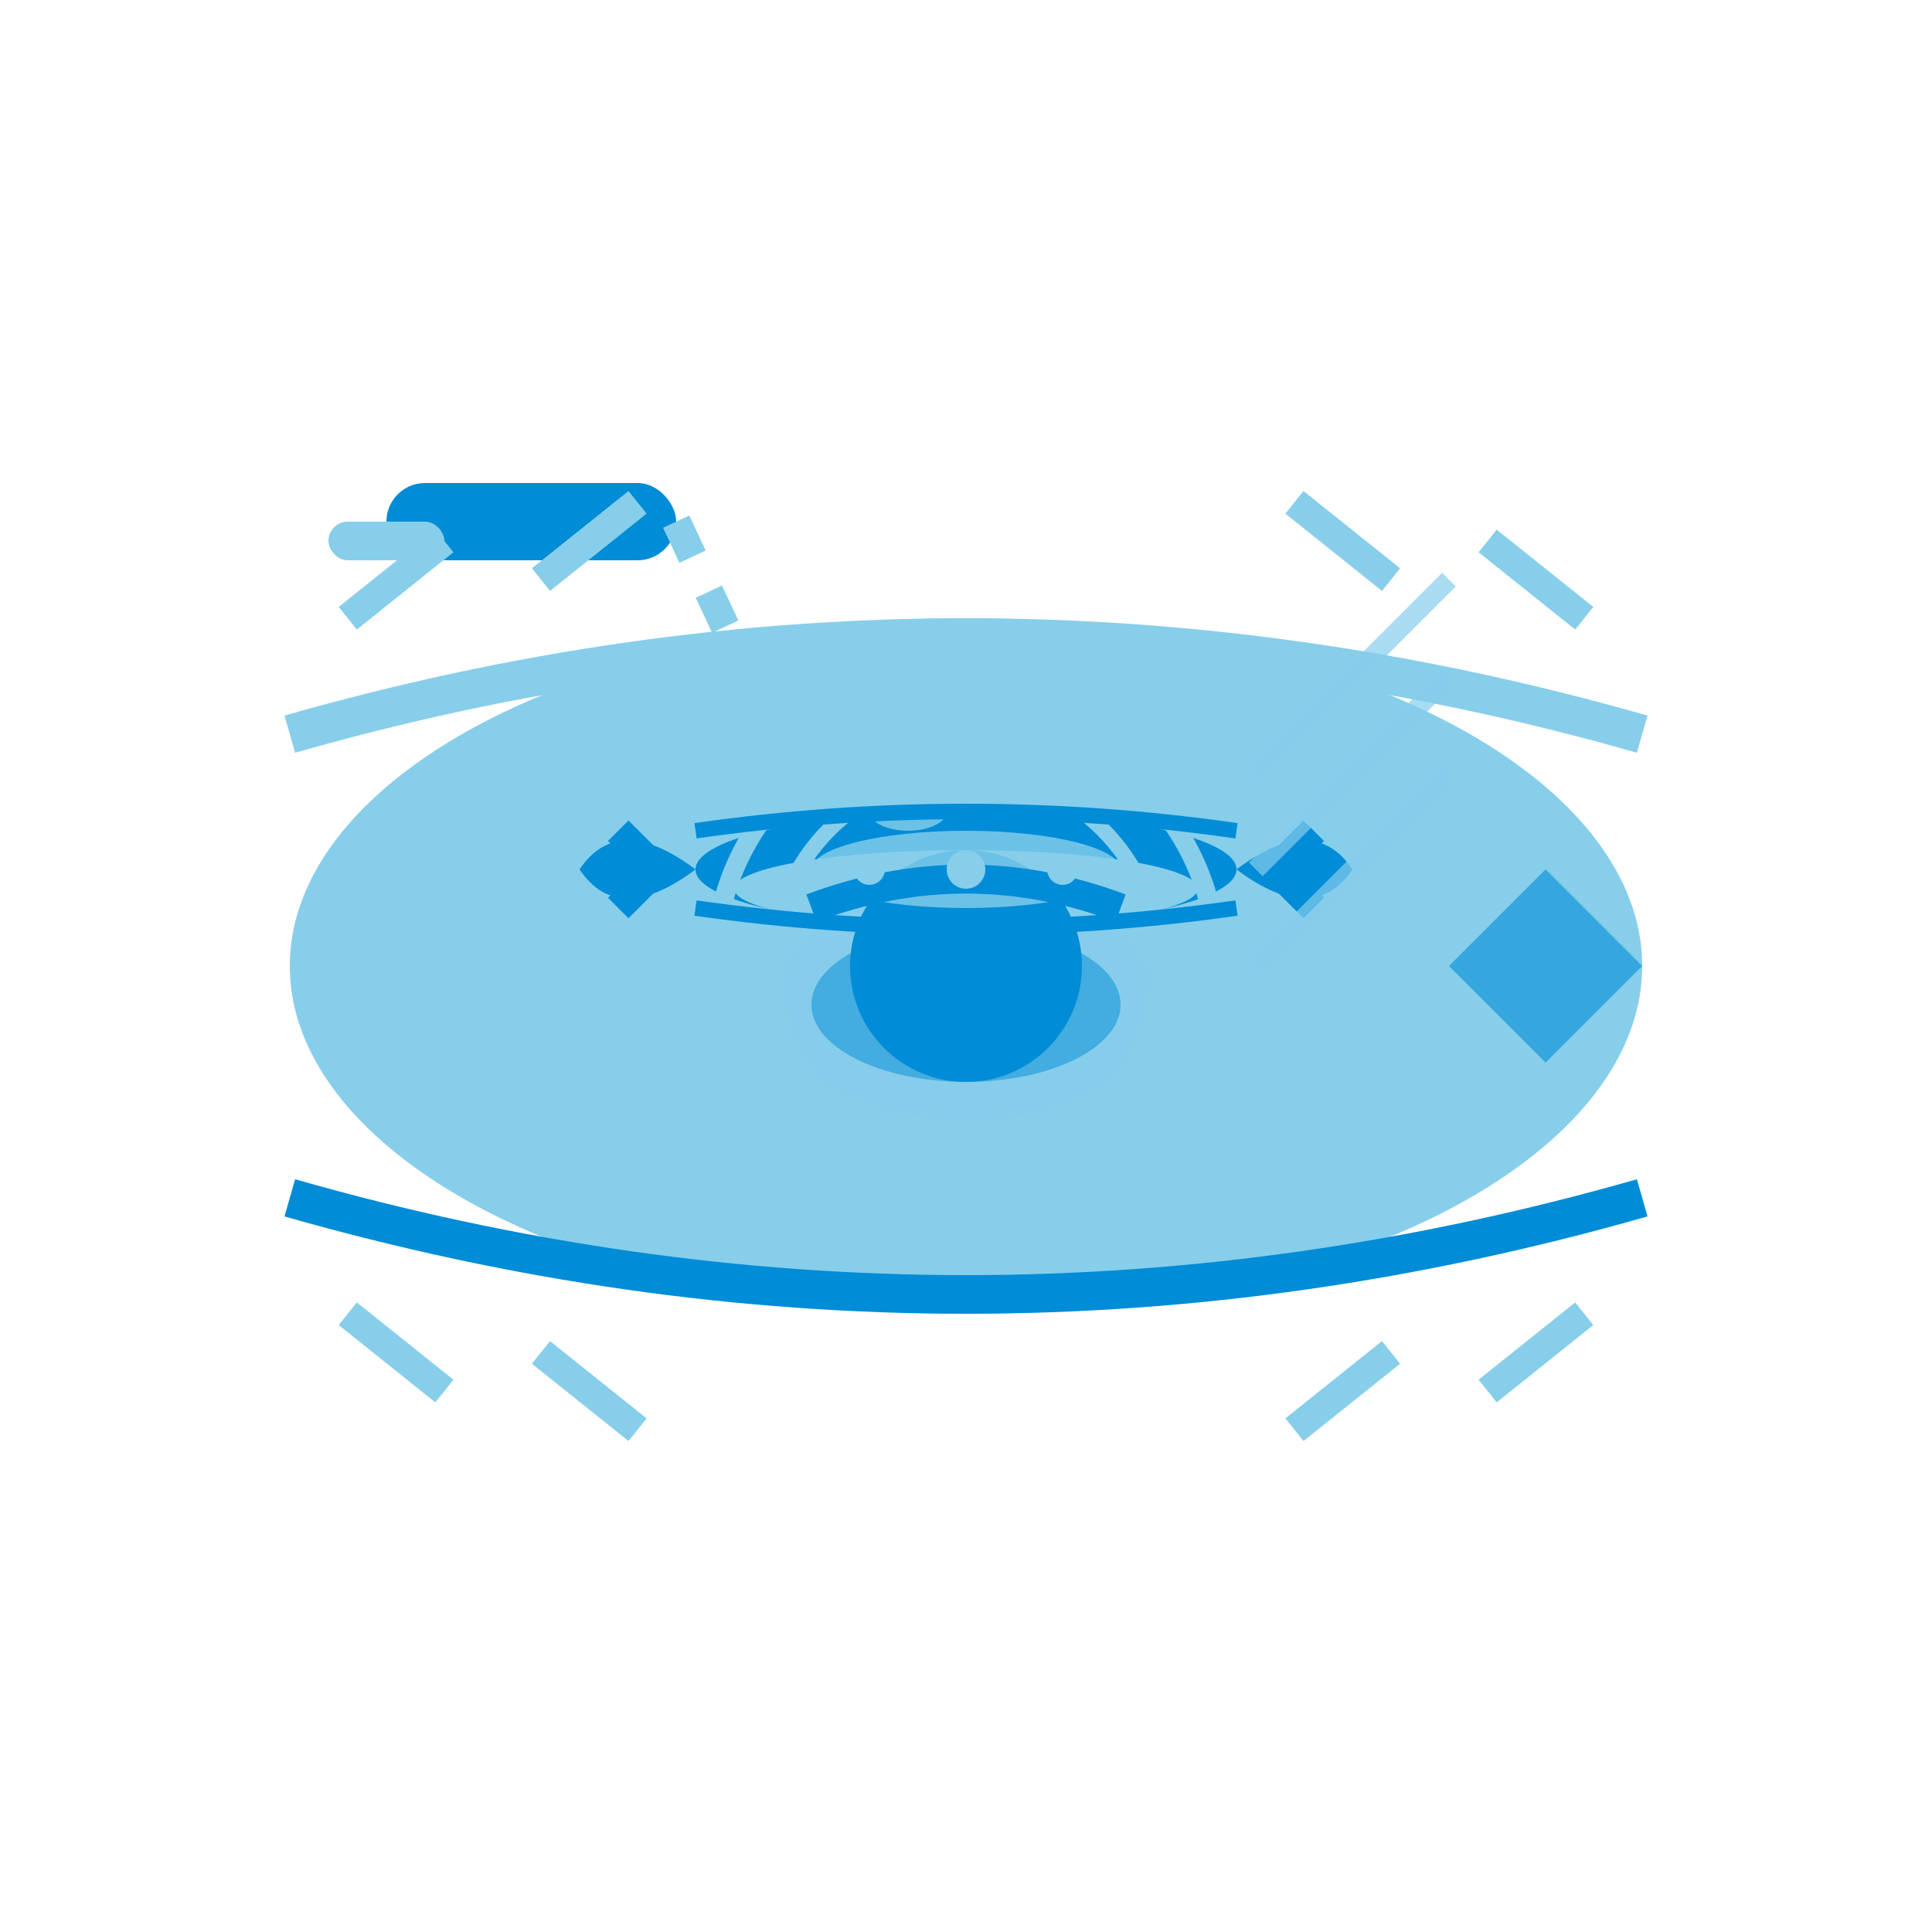
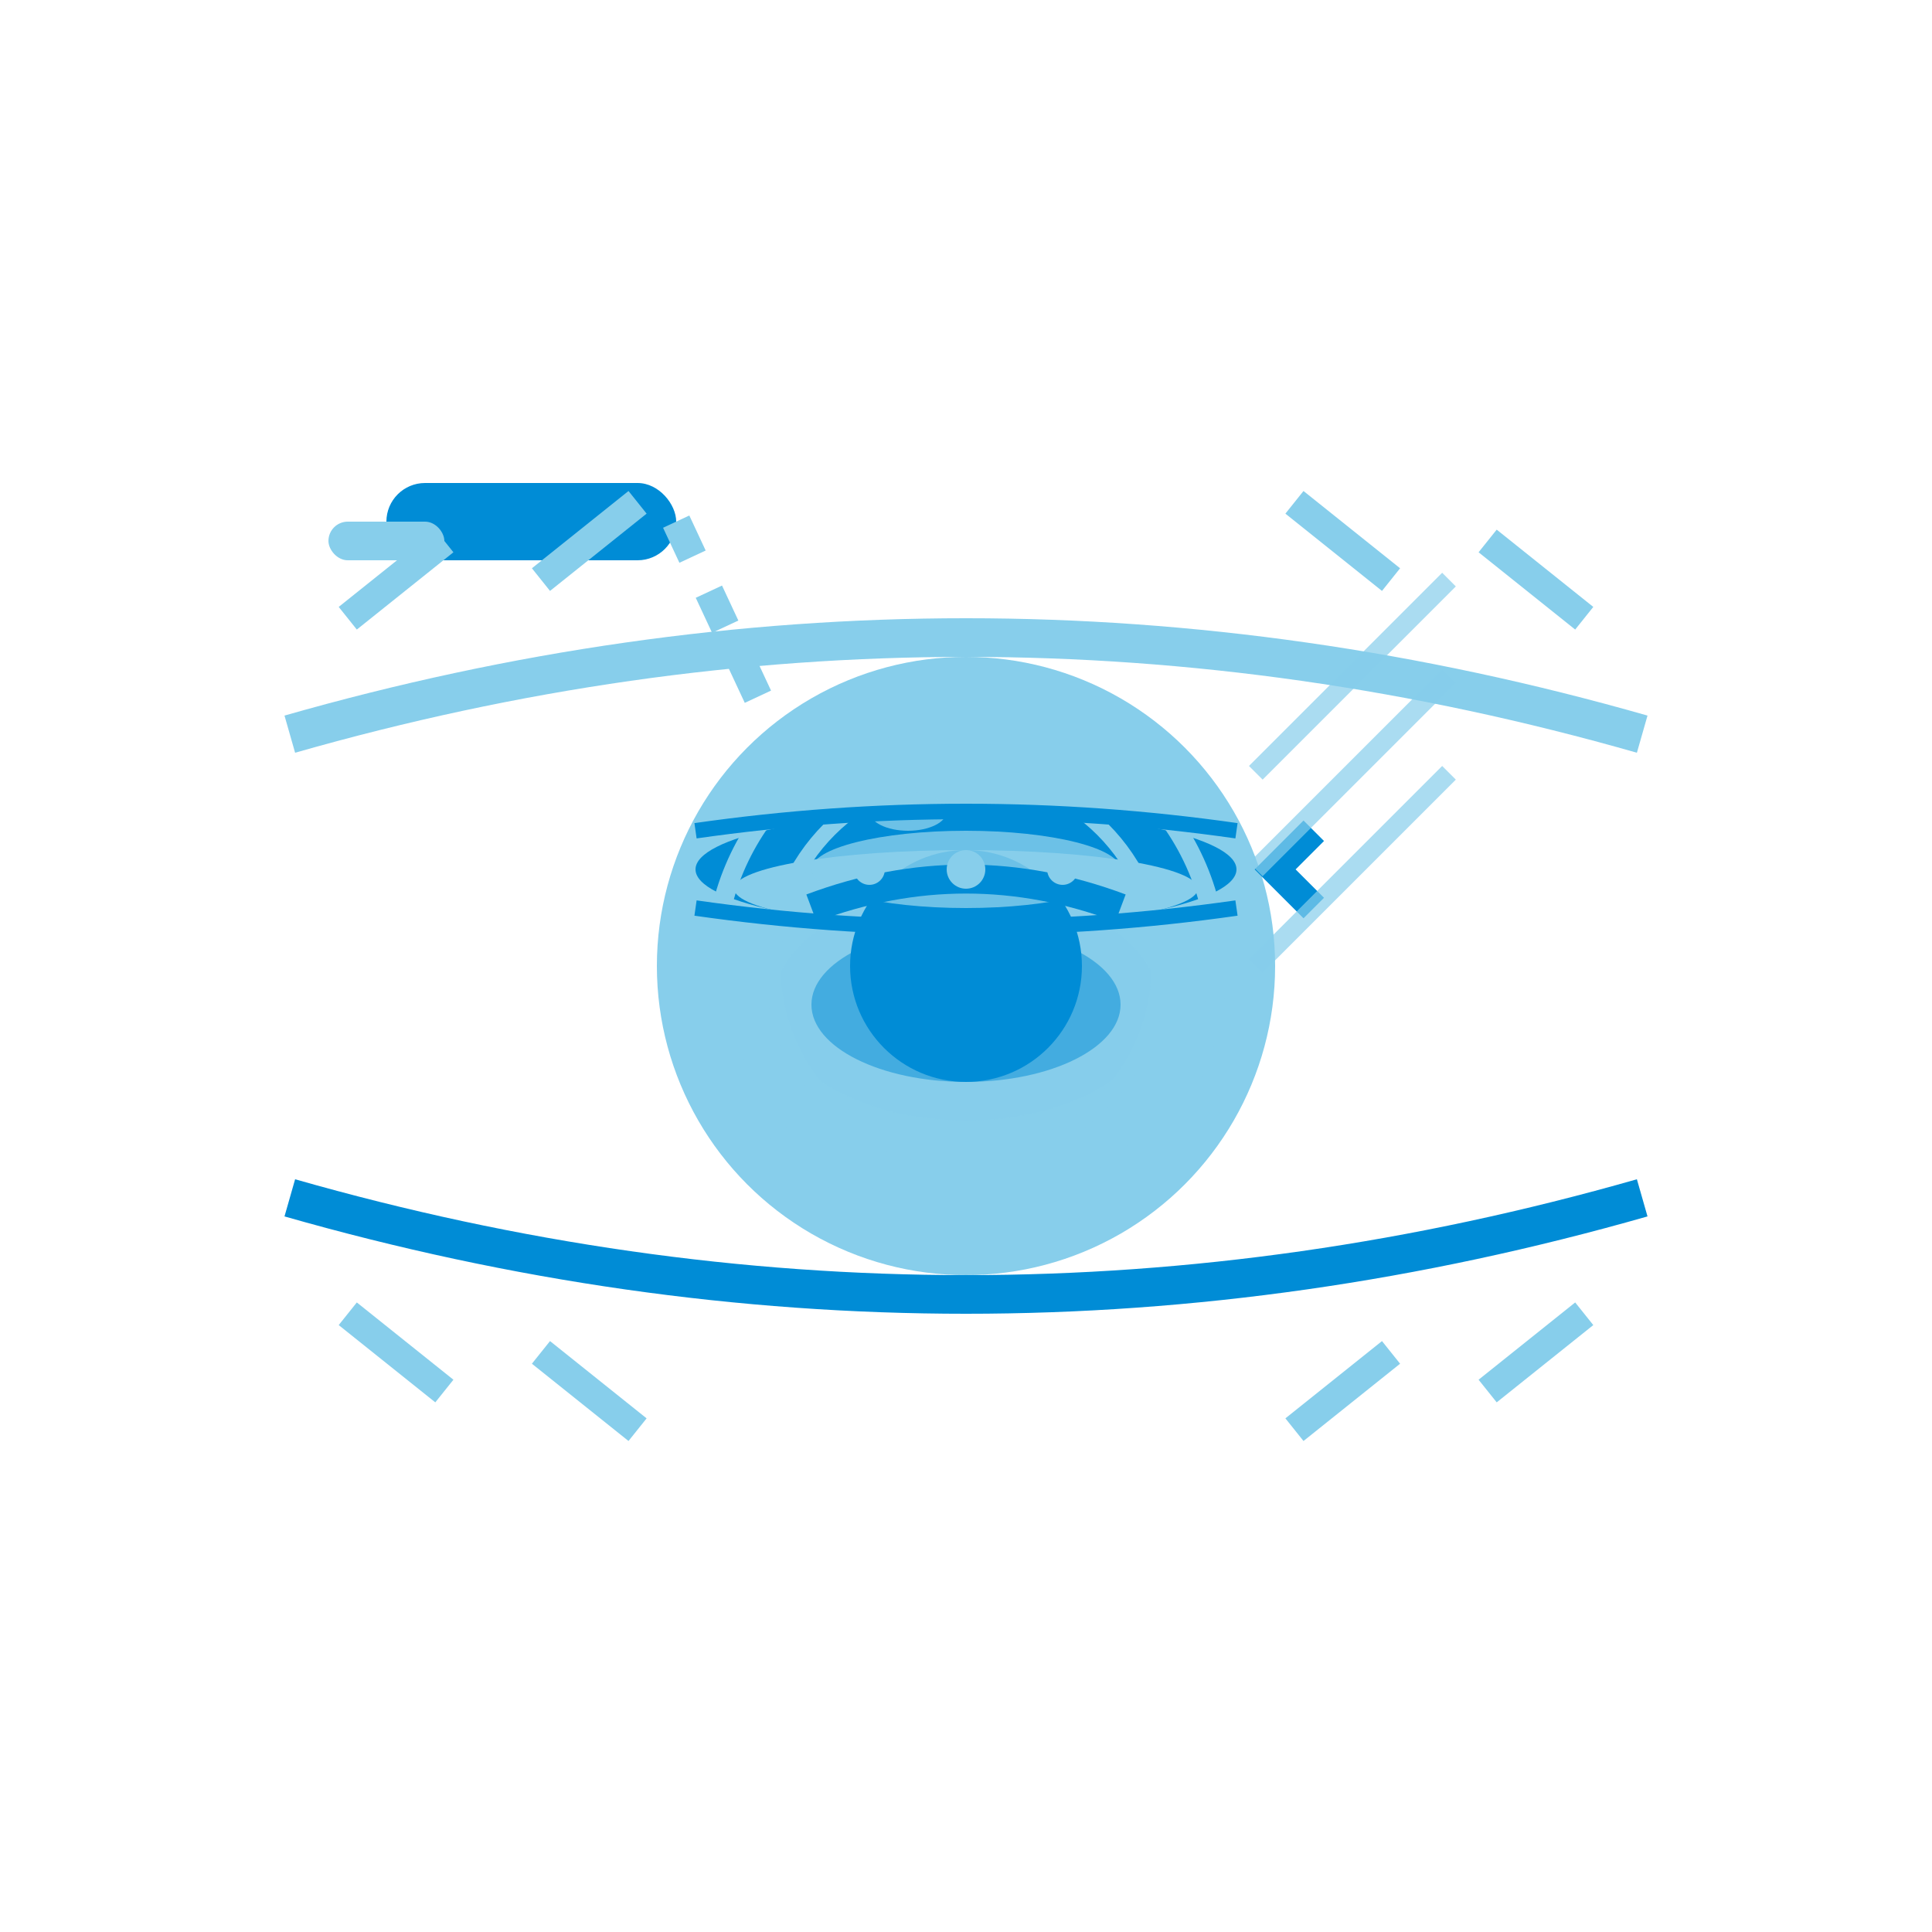
<svg xmlns="http://www.w3.org/2000/svg" width="100" height="100" viewBox="0 0 100 100">
-   <ellipse cx="50" cy="50" rx="35" ry="18" fill="#87CEEB" />
  <circle cx="50" cy="50" r="16" fill="#87CEEB" />
  <ellipse cx="50" cy="45" rx="14" ry="3" fill="#008cd6" />
  <ellipse cx="50" cy="46" rx="12" ry="2" fill="#87CEEB" />
-   <path d="M36 45 Q32 42 30 45 Q32 48 36 45" fill="#008cd6" />
-   <path d="M64 45 Q68 42 70 45 Q68 48 64 45" fill="#008cd6" />
  <ellipse cx="50" cy="52" rx="10" ry="6" fill="#87CEEB" opacity="0.7" />
  <ellipse cx="50" cy="52" rx="8" ry="4" fill="#008cd6" opacity="0.5" />
  <circle cx="50" cy="50" r="6" fill="#008cd6" />
  <circle cx="50" cy="50" r="13" fill="none" stroke="#87CEEB" stroke-width="1" />
  <circle cx="50" cy="50" r="10" fill="none" stroke="#87CEEB" stroke-width="0.8" />
  <ellipse cx="50" cy="45" rx="8" ry="2" fill="#87CEEB" opacity="0.8" />
  <rect x="20" y="25" width="15" height="4" rx="2" fill="#008cd6" />
  <rect x="17" y="27" width="6" height="2" rx="1" fill="#87CEEB" />
  <line x1="35" y1="27" x2="42" y2="42" stroke="#87CEEB" stroke-width="1.5" stroke-dasharray="2,2" />
  <path d="M15 38 Q50 28 85 38" fill="none" stroke="#87CEEB" stroke-width="2" />
  <path d="M15 62 Q50 72 85 62" fill="none" stroke="#008cd6" stroke-width="2" />
  <path d="M40 42 Q50 40 60 42" fill="none" stroke="#87CEEB" stroke-width="1" stroke-dasharray="1,1" />
  <path d="M42 47 Q50 44 58 47" fill="none" stroke="#008cd6" stroke-width="1.5" />
  <circle cx="45" cy="45" r="0.8" fill="#87CEEB" />
  <circle cx="55" cy="45" r="0.8" fill="#87CEEB" />
  <circle cx="50" cy="45" r="1" fill="#87CEEB" />
-   <path d="M32 43 L34 45 L32 47" stroke="#008cd6" stroke-width="1.5" fill="none" />
  <path d="M68 43 L66 45 L68 47" stroke="#008cd6" stroke-width="1.5" fill="none" />
  <path d="M75 30 L65 40 M75 35 L65 45 M75 40 L65 50" stroke="#87CEEB" stroke-width="1" fill="none" opacity="0.7" />
-   <path d="M80 55 L85 50 L80 45 L75 50 Z" fill="#008cd6" opacity="0.6" />
  <ellipse cx="47" cy="42" rx="2" ry="1" fill="#87CEEB" opacity="0.8" />
  <path d="M18 32 L23 28 M28 30 L33 26 M67 26 L72 30 M77 28 L82 32" stroke="#87CEEB" stroke-width="1.5" fill="none" />
  <path d="M18 68 L23 72 M28 70 L33 74 M67 74 L72 70 M77 72 L82 68" stroke="#87CEEB" stroke-width="1.5" fill="none" />
  <path d="M36 43 Q50 41 64 43" fill="none" stroke="#008cd6" stroke-width="0.8" />
  <path d="M36 47 Q50 49 64 47" fill="none" stroke="#008cd6" stroke-width="0.8" />
</svg>